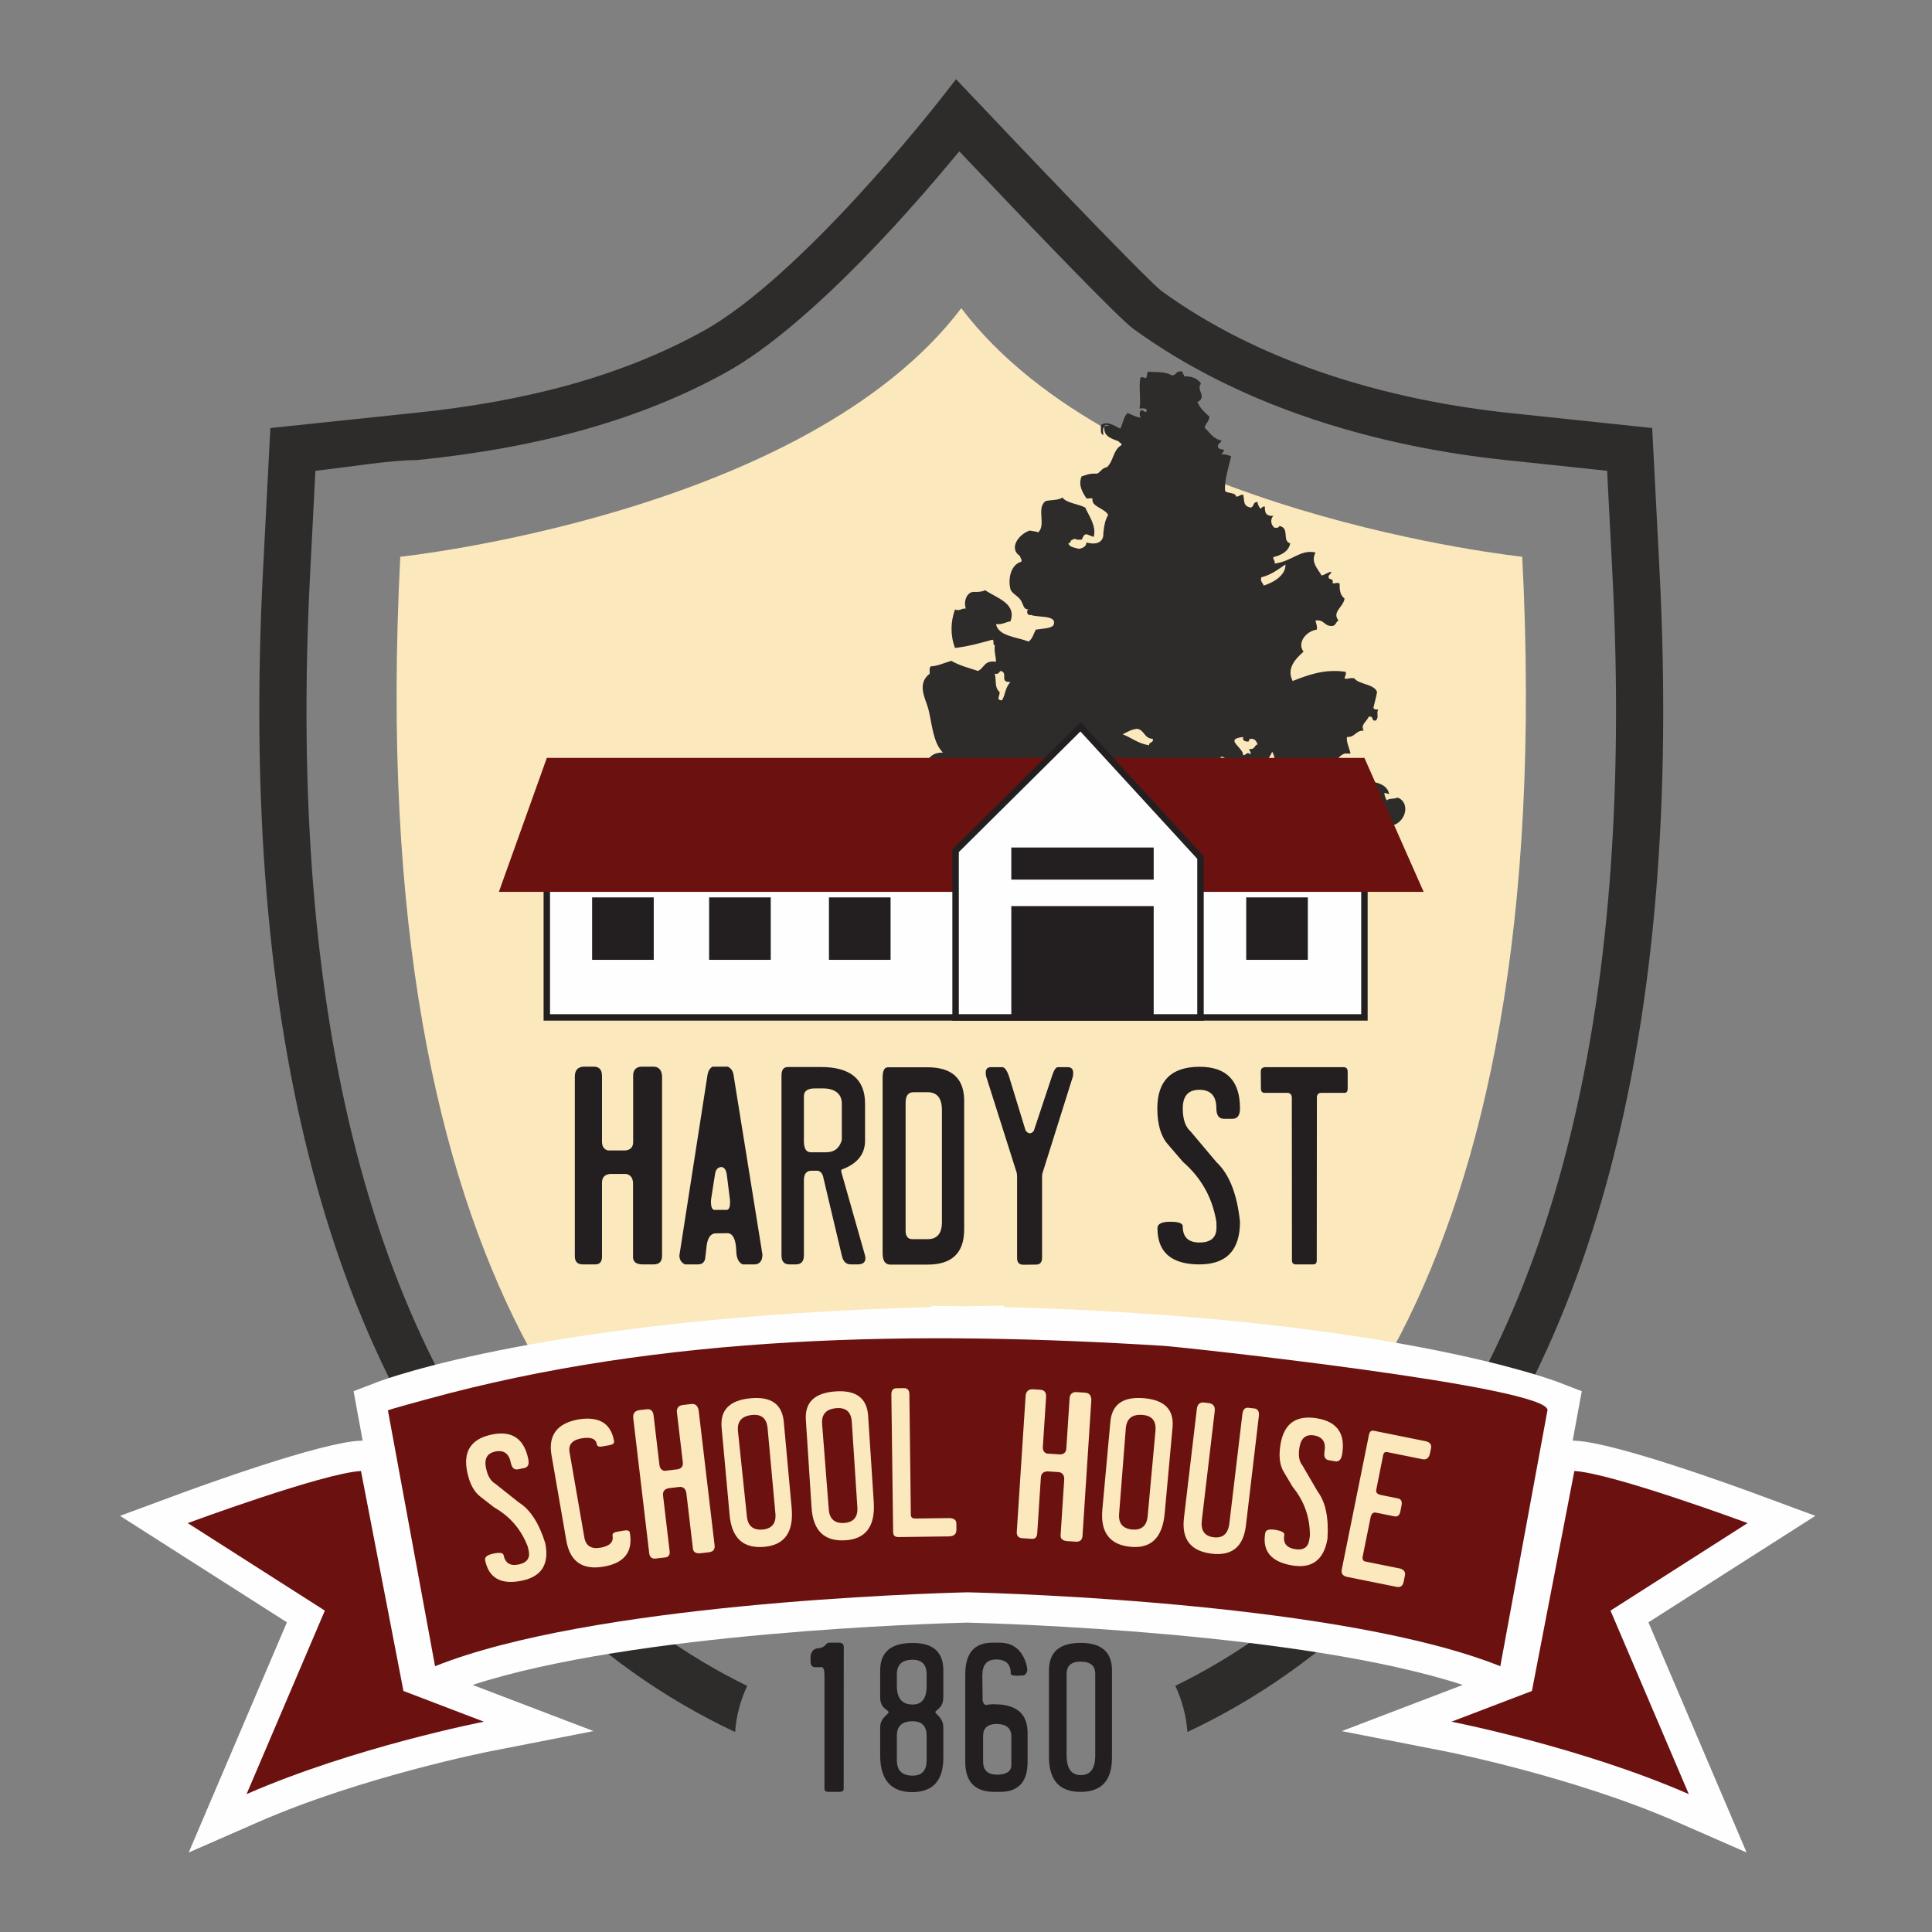
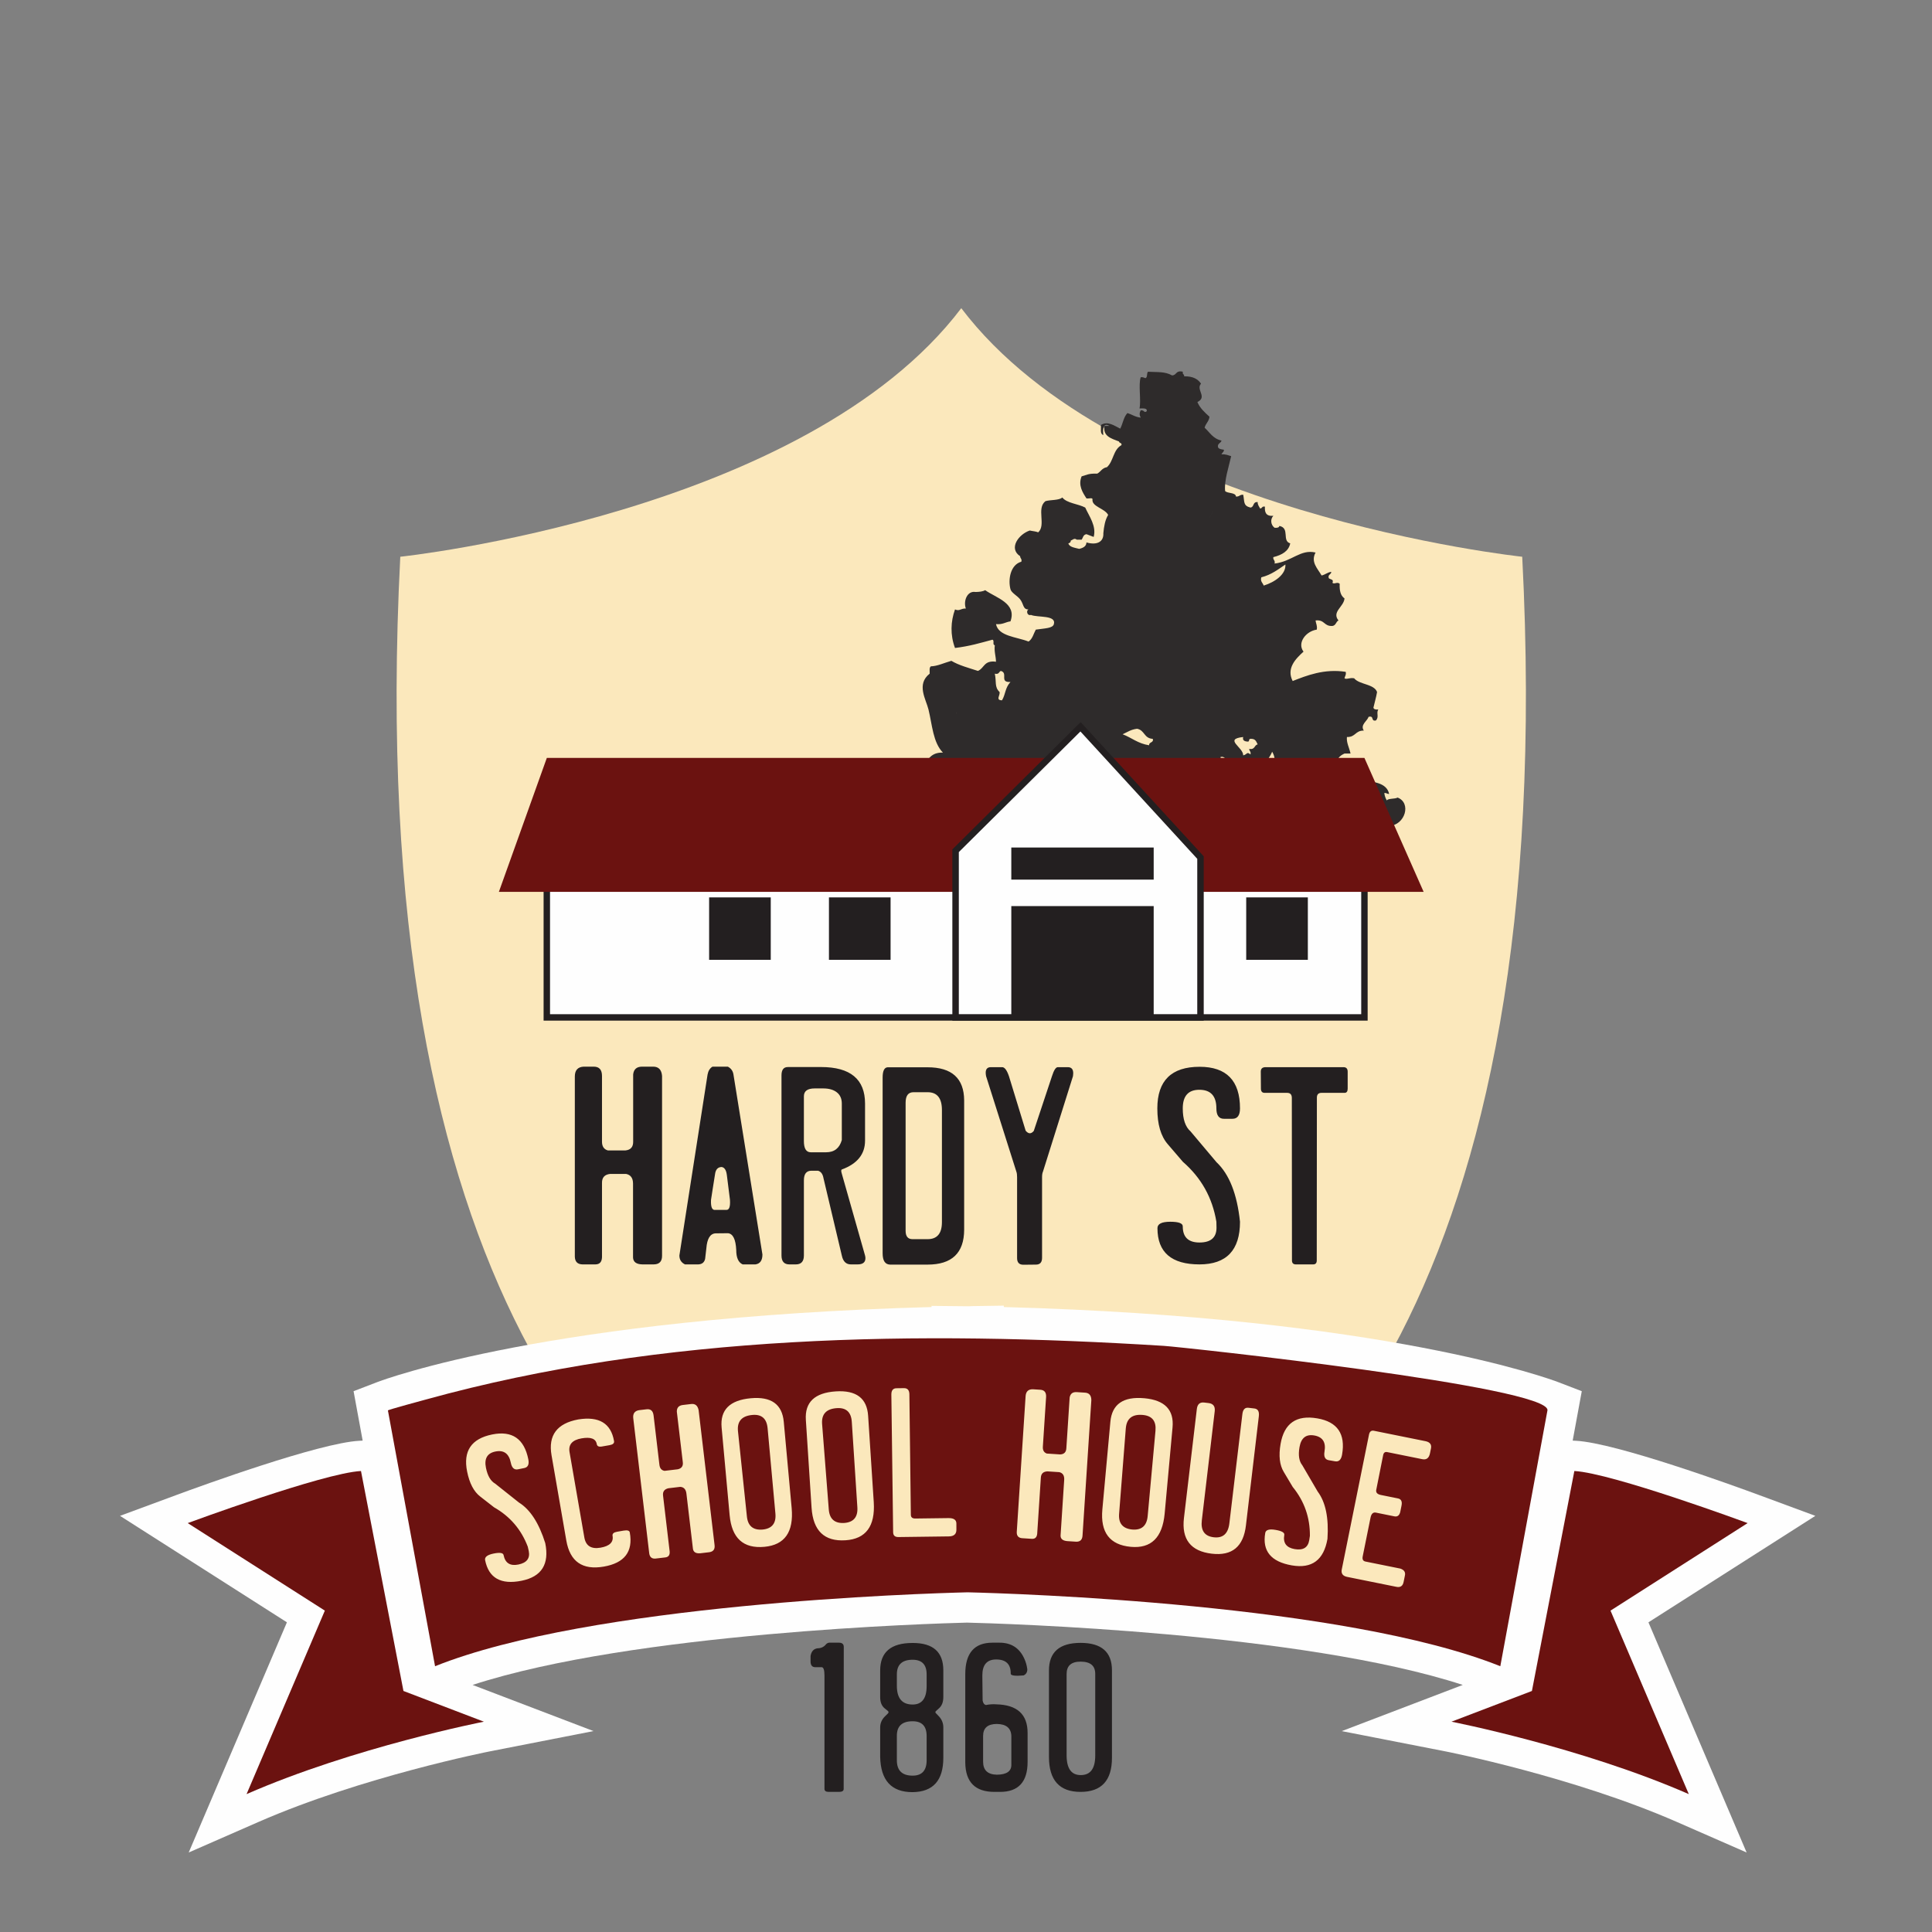
<svg xmlns="http://www.w3.org/2000/svg" viewBox="0 0 500 500">
  <rect x="0" y="0" width="500" height="500" fill="#808080" stroke="none" />
  <g fill="none" fill-rule="evenodd" transform="translate(31.061 20.496)">
    <path d="m362.891 123.589s-104.751-11.028-145.176-64.329v.005c-40.423 53.295-145.182 64.324-145.182 64.324-9.854 191.044 58.758 253.949 105.055 274.666 10.486-7.34 24.598-11.839 40.124-11.839 15.529 0 29.644 4.499 40.131 11.839 46.296-20.715 114.908-83.618 105.048-274.666" fill="#fbe8bc" />
    <path d="m330.63 185.918c-.719.404-2.288.161-2.808.713-.308-.557-.55-1.167-.623-1.9.587-.053.682.268 1.246.237-1.202-5.768-14.187-1.884-18.102-4.038-1.136.242-1.547 1.042-1.87 1.9-3.218-4.351 3.307-3.036 5.924-5.938 1.107-1.224.939-1.648 2.5-2.375.52 0 1.041.001 1.562 0-.374-1.655-1.085-2.784-.939-4.275 2.273.066 2.134-1.701 4.37-1.662-.975-1.508.829-2.388 1.246-3.563 1.54-.377.469 1.227 1.877.95.916-.934.037-1.878.623-2.85-.711.066-1.173-.058-1.254-.475.3-1.359.704-2.634.939-4.038-.741-2.125-4.597-1.884-5.931-3.563-1.188-.213-1.987.387-2.493 0 .095-.558.491-.892.308-1.663-5.55-.867-10.133.968-13.725 2.375-1.686-3.288.785-5.773 2.808-7.6-1.723-2.272.631-5.306 3.431-5.7.183-1.012-.227-1.571-.315-2.375 2.434-.267 2.111 1.561 4.37 1.425.946-.153.872-1.079 1.562-1.425-1.804-2.241 1.386-3.527 1.562-5.7-1.085-.76-1.32-2.163-1.246-3.8-.66-.579-1.393.21-1.877-.238.433-.959-.557-.841-.939-1.187-.352-.985.66-.926.63-1.663-1.049.156-1.525.738-2.5.95-1.078-1.878-2.867-3.479-1.562-5.938-3.901-.927-6.115 2.33-10.609 2.85.249-.824-.462-.913-.316-1.662 2.273-.569 3.981-1.565 4.37-3.563-2.229-.65-.007-3.944-2.808-4.512-.073.418-.535.541-1.246.475-.968-.712-1.181-2.18-.316-3.088-1.965.152-2.273-.96-2.177-2.375-.858-.173-.631.472-1.254.475-.242-.528-.652-.926-.623-1.663-1.371-.094-.814 1.28-1.869 1.425-1.935-.48-1.496-1.503-1.877-3.325-.909-.061-.953.537-1.869.475-.088-1.123-2.148-.738-2.808-1.426-.279-2.685.938-6.235 1.562-9.025-.762-.211-1.356-.553-2.5-.475.132-.452.674-.596.623-1.187-.755-.134-1.606-.203-1.555-.95 0-.709.806-.808.931-1.425-2.258-.498-3.028-2.13-4.37-3.326.249-1.08 1.158-1.655 1.254-2.85-1.239-1.119-2.478-2.234-3.123-3.8 2.669-1.274-.469-3.228.939-4.75-.785-1.148-2.016-1.95-4.37-1.9.125-.573-.572-.517-.315-1.188-1.935-.446-1.525.898-2.808.951-1.84-1.026-3.541-.806-6.239-.951-.381.424-.059 1.382-.623 1.662-.425-.074-.601-.338-1.254-.237-.645 1.921.14 5.921-.308 8.075.946-.01 2.053-.138 1.87.713-.733.581-.579-.354-1.562-.237-.359.666-.359 1.235 0 1.9-1.452-.163-2.258-.814-3.431-1.187-1.019 1.044-1.181 2.746-1.87 4.037-1.327-.621-3.204-2.105-4.993-.95.073.971-.308 2.29.623 2.613-.161-1.158-.169-3.441 1.562-2.375-.418 0-.836 0-1.254 0-.499 2.675 1.752 3.261 3.747 4.037.007.472.85.302.623.95-2.171 1.2-2.024 4.158-3.747 5.7-1.276.212-1.591 1.163-2.493 1.662-2.383-.051-2.661.336-4.062.713-.953 2.311.264 4.173 1.254 5.7.455.13 1.613-.278 1.562.237-.264 1.911 3.145 2.312 4.055 4.038-.792 1.297-1.085 2.973-1.246 4.75.124 2.118-1.525 3.188-4.37 2.375-.037 1.005-.843 1.419-1.877 1.663-1.159-.306-2.544-.438-2.808-1.426.396-.097.638-.306.623-.712.557-.209.916-.753 1.562-.237h1.246c.381-.507.381-1.293 1.254-1.425.638.228 1.232.485 1.87.712.763-2.834-1.18-5.35-2.185-7.601-1.833-.978-4.78-1.111-5.931-2.612-.85.777-2.998.565-4.362.95-2.412 1.864.227 6.177-1.877 8.075-.587-.263-1.474-.303-2.185-.475-2.837.944-5.587 4.603-2.493 6.651-.007.56.535.699.308 1.425-2.837.78-3.475 4.631-2.808 7.125.249.939 1.767 1.674 2.5 2.612.975 1.261.682 2.649 2.185 2.612-.667.221-.432 1.727.623 1.425 1.708.72 6.584-.031 5.924 2.376-.293 1.095-2.258 1.073-4.678 1.425-.587 1.056-.829 2.377-1.87 3.087-3.167-1.232-7.794-1.355-8.431-4.513 1.774.159 2.419-.534 3.747-.712 1.686-4.718-3.68-6.043-6.555-8.076-.572.353-1.481.455-2.493.475-2.148-.378-3.204 2.342-2.5 4.276-1.364-.043-1.606.772-2.808.237-1.122 3.115-1.268 6.591 0 9.976 3.82-.462 6.562-1.304 9.678-2.138.616.165-.081 1.325.623 1.425-.205 1.66.278 2.796.308 4.275-3.167-.435-2.991 1.682-4.678 2.375-2.405-.785-4.956-1.454-6.87-2.612-1.87.532-3.644 1.389-5.301 1.425-.484.345-.279 1.216-.316 1.9-3.512 2.747-.953 6.63-.308 9.263.975 3.996 1.166 8.539 3.739 11.163-3.116-.078-3.695 1.778-4.993 3.087-2.163-.036-3.541-.001-4.993-.95-3.834.803-6.745 2.309-9.67 3.8 1.004 1.43 1.195 1.634.308 3.326 5.154 3.588 15.221 3.063 22.787 4.275-2.2 3.156-7.984 3.581-11.547 5.7.894 1.928 4.538 1.769 4.37 4.512 2.889 1.097 1.921 3.679 3.116 5.938.894-1.418 4.612-.136 6.246-1.9.132.687.653 1.083 1.555 1.187 1.099-.669 2.419-.86 3.438-.95.169.345-.366 1.228.308 1.188-.484 1.822-1.188 3.296-1.547 4.745-.007.001-.007.003-.015.005.007.008.007.016.007.024.037.189.066.378.103.567-.037-.189-.066-.378-.103-.567-.388 1.611-.344 3.195.931 5.201 2.984 1.387 8.901.363 11.547-.713.279.029.513.09.755.147 3.101 1.195 7.816 2.767 12.2 4.149-.608 1.31-.762 2.967-.784 4.729 4.428 1.899 9.253.918 11.848-1.529.682.139 5 1.095 5.198 1.147 1.598.424 3.138.286 3.042 2.205-.015.32-3.901 16.137-3.908 16.067 1.789-.278 8.93.014 9.099-.275.623-1.07.755-11.08.029-13.933-.22-.871-.513-4.508-.528-4.859-.051-1.005.271-2.044.821-2.826 3.724-.023 6.628-.675 7.478-2.884.557.211.792.663 1.877.475.044-.25.125-.462.227-.643 1.4-.128 2.244-.676 3.219-1.294-.007-.092.836-.526.873-.723.396.068 3.571-1.642 6.21-3.203 1.738 2.712 4.172 4.892 6.943 6.813 1.379-.854 2.977-1.535 4.685-2.138.491.608 2.874.665 3.739.237.315-1.106.784-2.1.939-3.325.528-1.706.572-2.976-.939-4.513.902-.664.674-2.182 1.562-2.85 3.754-.72 6.855-3.158 6.555-6.176 1.342.229.55-1.167 1.562-1.187 1.422-.291 1.224.651 2.5.474.946-.861 2.962-.907 2.493-2.85 1.826-.883 4.047-.6 5.931-.712 4.186-.249 5.814-5.996 2.185-7.363zm-112.352 6.65c-.792-.029-1.21-.345-1.246-.95-.161-.189-.476-1.941.931-1.663.257.125.513.247.939.237.836.471 2.786.099 2.808 1.187-.799 1.375-1.547 1.087-3.431.95zm24.341 7.601c0-.237 0-.475 0-.713-1.415-.13-.403 1.593-1.562 1.663-.953-.172-.916.41-1.869.238-.484-.345-.271-1.216-.316-1.901.015-.041.022-.079.037-.116 0-.013 0-.025 0-.038.007-.024.015-.046.015-.069 0-.014 0-.028 0-.042.007-.02.007-.04.007-.058 0-.012 0-.025 0-.037.455-2.028 3.454-2.026 5.25-.827-.242.528-.652.927-.623 1.663v.237c-.315 0-.623 0-.939 0zm-25.427-36.638c-.587.124-.821.557-.821 1.026 0-.469.235-.902.821-1.026zm65.605-54.576c-.022.316-.044.646-.081.983.037-.337.059-.666.081-.983zm6.012 69.364c-2.639.835-1.914 3.93-.623 5.463-1.129-.013-1.51-.592-2.5-.712-1.012-3.432.63-5.336-.931-7.6 1.166-.565 1.855 1.269 2.493 1.899.733-.075.183-1.125 1.246-.95.733.791.594 2.242 1.877 2.613.257 1.066-.894 1.061-1.246 1.663-1.012-.869-.015-1.85-.315-2.375zm-7.801 6.413c-1.613-.006-2.485-.51-2.5.95-.557.03-.66-.291-1.246-.238-.051-1.308-.433-2.362-.623-3.562 1.305-.763 2.39.285 3.123.712.66.111.594-.339.623-.712 1.093-.043 1.026.802 1.87.95-.631.603-2.273.696-1.246 1.9zm11.547-9.975c-.968-.843-.821.015-1.877.237.059-2.115-5.132-4.203 0-4.751-.234.891.352 1.158 1.254 1.188.447-.054.103-.709.623-.713 1.364-.089 1.496.758 1.869 1.425-.946.228-.63 1.419-2.185 1.187-.007.56.543.699.315 1.426zm-46.813.237c-.213 1.189.286 1.839.308 2.85-.191.329-1.195.036-1.246.475-.587-.053-.689.268-1.246.238-.653-1.481-2.016-2.423-2.5-4.038 1.188-.364 1.298.364 3.123 0 .264.353 1.004.344 1.562.475zm13.732-5.463c1.18-.526 2.119-1.234 3.747-1.425 2.002.375 1.738 2.475 4.054 2.613.33 1.042-1.056.78-.939 1.663-2.94-.452-4.502-1.958-6.862-2.851zm1.891-43.793c-.059.368-.117.731-.169 1.09.051-.359.11-.722.169-1.09zm34.936 56.381c-2.427-2.95 1.056-5.82 1.869-8.075 1.862 3.028-.733 5.534-1.869 8.075zm-35.434-58.235c.037.069.073.14.11.212-.037-.072-.073-.143-.11-.212zm20.859-9.88c.689-1.368 1.686-2.959 1.723-4.335-.037 1.375-1.034 2.966-1.723 4.335zm.858-6.228c.095.078.183.157.257.24-.073-.083-.161-.162-.257-.24zm-24.048 93.582c-.96-2.195 2.947-3.618 1.562-6.176 2.412-.061 1.708-2.502 2.808-3.563.447-1.006 1.056-1.89 3.123-1.663 0-.554 0-1.109 0-1.663.946.073 1.114.735 2.493.475-.499.572-1.459.787-1.87 1.425.286 1.205.366 1.736-.623 2.375-.579-.035-.191-.804-.623-.95-.52 1.181-.674 3.01-1.254 5.225-1.899 1.482-4.237 2.632-5.616 4.513zm-30.581-48.215c1.994.52-.499 3.033 2.493 2.851-1.43 1.569-1.21 3.076-2.185 4.749-1.738-.027-.455-1.271-.623-2.137-1.393-1.302-.777-2.702-1.246-4.751 1.158.252 1.004-.5 1.562-.713zm58.984 53.678c-.11 0-.212 0-.315 0-.836-.705.381-1.292 1.246-1.425-.293-2.294 2.419-2.652 2.808-.713v1.188c-.564 1.197-2.155 1.751-3.739.95zm9.047-75.767c-.22-.703-.931-1.033-.623-2.137 2.647-.678 4.362-2.062 6.239-3.325.169 2.529-2.669 4.543-5.616 5.462zm-72.218 75.069c-.337.745-.469 1.645-1.254 2.046.785-.4.916-1.301 1.254-2.046zm2.383 7.599c.675.095 1.488.105 2.339.052-.85.054-1.664.043-2.339-.052zm4.927-.287c.213-.042.418-.087.623-.135-.205.048-.411.093-.623.135zm.865-.194c.191-.049.374-.1.55-.154-.176.054-.359.104-.55.154zm5.096-.76c.316-1.606 2.361-2.256 4.641-1.623.33-.278.719-.506 1.144-.706 3.277 4.061-1.598 3.389-5.785 2.329zm7.266-2.906c.946-.327 1.914-.634 2.684-1.092 1.136 1.175.506 2.273 1.562 3.563 2.141.311 2.969-.135 4.37 0-.198 1.592-.381 3.193-1.562 4.037.169-.84-.264-1.224-.938-1.425-.411.146-.777.333-1.1.55-2.676-1.752-3.497-4.106-5.015-5.633zm22.824 6.299c-.675 1.375-.279 3.019-1.371 3.594-.836-.206-4.091-.423-5.858-.512.499-.794.792-1.682.821-2.635.242-3.468.777-7.469 2.808-10.213.689-.286 1.217-.175 1.862-.071.843 4.16 1.928 9.447 1.738 9.838zm18.996-3.821c-.293-.127-.821-.079-.748-.483 1.855-1.357 3.277-3.045 6.239-3.563.169.334.352.66.535.978-1.928.961-4.216 2.117-6.027 3.068z" fill="#2e2b2b" />
-     <path d="m276.24 427.741c16.828-7.891 35.367-19.988 52.979-38.534 25.944-27.314 44.745-62.931 56.313-106.533 11.644-43.895 15.968-95.856 12.888-155.57l-1.896-36.824-36.66-3.865c-14.152-1.486-31.849-4.584-49.867-10.879-13.794-4.817-27.767-11.5-40.482-20.743l-.187-.154c-1.713-1.387-7.861-7.558-16.056-16-8.78-9.039-20.614-21.426-32.02-33.485h-.018l-4.874-5.155-4.371 5.62-.038.027c-1.04 1.329-35.654 45.47-60.996 59.523-10.196 5.647-21.475 10.211-33.956 13.732-12.396 3.494-26.026 5.975-41.011 7.481l-.102.017c-.43.033-.433.033-31.798 3.336l-5.181.545-1.898 36.824c-3.08 59.733 1.244 111.708 12.899 155.612 11.577 43.614 30.392 79.236 56.357 106.551 17.282 18.182 35.456 30.166 52.03 38.059l.893.42c.292-4.16 1.369-8.164 3.117-11.934-14.97-7.322-31.403-18.351-47.181-34.957-24.939-26.239-42.949-60.748-53.949-103.22-10.925-42.183-14.936-92.248-11.963-149.893l1.356-26.399c7.784-.823 19.11-2.766 26.273-2.766 16.047-1.612 30.647-4.288 43.986-8.082 13.261-3.77 25.212-8.63 36.033-14.629 8.18-4.533 17.104-11.757 25.632-19.706 12.613-11.755 24.308-25.068 31.584-33.756l3.127-3.736 3.354 3.531c8.362 8.8 17.918 18.799 25.832 26.906 7.798 7.988 13.987 14.139 15.77 15.434 13.679 9.947 28.558 17.12 43.167 22.285 19.327 6.831 38.185 10.159 53.237 11.739l26.3 2.78 1.359 26.399c2.972 57.63-1.038 107.684-11.957 149.858-10.99 42.46-28.986 76.962-53.907 103.202-15.786 16.621-32.243 27.659-47.245 34.99 1.754 3.775 2.834 7.784 3.128 11.949" fill="#2e2b2b" />
    <path d="m438.749 371.805-14.805-5.472c-6.044-2.233-36.723-13.411-47.146-13.957l-.85-.042 2.355-12.792-6.076-2.332c-1.82-.698-44.716-16.763-143.503-19.444v-.358l-7.952.115-1.248.042-9.504-.096v.297c-98.788 2.681-141.678 18.745-143.496 19.444l-6.081 2.332 2.352 12.792-.842.042c-10.428.546-41.106 11.723-47.151 13.957l-14.802 5.472 43.192 27.554-25.413 59.569 18.114-7.929c26.718-11.688 59.451-18.17 59.783-18.235l26.864-5.258-31.296-11.944c41.73-13.604 119.148-15.904 127.94-16.126 9.153.222 86.587 2.523 128.319 16.126l-31.316 11.952 26.887 5.256c.324.059 33.014 6.52 59.784 18.229l18.106 7.929-25.409-59.569z" fill="#fefefe" />
    <g fill="#6b1210">
      <path d="m62.361 360.201c-9.768.514-44.839 13.479-44.839 13.479l35.488 22.651-20.261 47.49c27.87-12.195 61.421-18.745 61.421-18.745l-20.819-7.95z" />
      <path d="m421.223 373.679s-35.076-12.963-44.843-13.479l-10.982 56.927-20.824 7.95s33.551 6.549 61.425 18.743l-20.261-47.488z" />
      <path d="m369.413 344.524c1.128-6.133-94.767-16.43-99.282-16.713-63.402-3.954-129.424-3.139-191.032 13.903-.471.13-9.799 2.639-9.768 2.81l12.2 66.197c40.385-16.155 125.654-18.83 137.842-19.128 12.185.299 97.459 2.973 137.846 19.128 0 0 12.195-66.192 12.195-66.197" />
    </g>
    <path d="m119.974 255.553h2.62c1.43 0 2.139.797 2.139 2.401v16.92c-.022 1.277.48 2.063 1.507 2.358h4.574c1.365-.142 2.019-.917 1.987-2.304v-17.356c.142-1.332.895-1.998 2.26-2.019h2.915c1.408 0 2.172.797 2.303 2.401v46.556c0 1.452-.699 2.194-2.107 2.216h-3.046c-1.506-.044-2.303-.633-2.358-1.768v-19.125c0-1.441-.611-2.292-1.823-2.522h-4.093c-1.43.153-2.14.928-2.118 2.336v19.223c-.044 1.212-.589 1.834-1.659 1.856h-3.45c-1.244-.044-1.878-.71-1.921-1.987v-46.633c0-1.616.753-2.467 2.271-2.554zm33.357 0h3.973c.808.425 1.288 1.081 1.441 1.954l7.51 46.655c0 1.539-.6 2.39-1.79 2.565h-3.329c-1.103-.491-1.659-1.736-1.659-3.712-.131-2.772-.841-4.224-2.139-4.355l-3.199.033c-1.408.066-2.205 1.364-2.401 3.908l-.316 2.718c-.218.895-.797 1.365-1.736 1.408h-3.482c-.961-.469-1.441-1.245-1.441-2.303l7.292-46.819c.175-.961.6-1.648 1.277-2.052zm0 31.984-.382 2.489c-.076 1.67.207 2.533.862 2.598h3.111c.742.033 1.048-.841.928-2.631l-.808-6.429c-.164-1.255-.611-1.932-1.343-2.041-1.004.022-1.572.666-1.725 1.954zm28.096-31.886c7.586 0 11.385 3.155 11.385 9.464v9.595c0 3.493-2.009 5.982-6.015 7.456-.196.098-.196.458 0 1.081l6.015 21.177c.065.251.098.48.098.699 0 1.07-.677 1.605-2.019 1.605h-1.757c-1.234 0-2.019-.775-2.336-2.303l-4.737-19.987c-.186-1.092-.666-1.747-1.43-1.954h-1.736c-1.277.022-1.91.851-1.91 2.489v19.452c0 1.528-.699 2.303-2.085 2.303h-1.659c-1.365 0-2.052-.775-2.052-2.303v-46.6c0-1.452.546-2.172 1.637-2.172zm-4.443 19.158c0 1.932.59 2.904 1.79 2.904h3.963c2.107 0 3.46-1.048 4.061-3.166v-9.431c0-1.277-.436-2.26-1.299-2.926-.862-.677-2.041-1.004-3.526-1.004h-2.183c-1.867 0-2.805.677-2.805 2.042zm21.655-19.092h10.359c6.266 0 9.431 2.849 9.464 8.569v33.479c-.022 6.015-3.176 9.017-9.464 9.017h-9.715c-1.288-.044-1.921-1.015-1.921-2.937v-45.476c0-1.703.426-2.587 1.277-2.653zm4.672 9.17v33.141c0 1.441.589 2.172 1.79 2.172h3.897c2.478 0 3.711-1.474 3.711-4.41v-29.015c0-3.067-1.233-4.607-3.711-4.607h-3.646c-1.365 0-2.041.906-2.041 2.718zm22.07-9.202h2.915c.644 0 1.223.775 1.758 2.336l4.322 14.103c.721.873 1.419.895 2.107.055l4.705-14.158c.491-1.539.983-2.314 1.496-2.336h2.652c.906.022 1.353.546 1.353 1.594 0 .218-.022.458-.065.742l-7.772 24.714c-.153.328-.229.797-.229 1.441v20.849c0 1.179-.535 1.758-1.594 1.758l-3.297.033c-1.048-.022-1.572-.59-1.572-1.725v-20.915c0-.622-.055-1.103-.186-1.441l-7.838-24.714c-.066-.349-.098-.644-.098-.895 0-.961.448-1.441 1.343-1.441zm54.01-.098c6.965 0 10.458 3.591 10.458 10.774 0 1.79-.655 2.685-1.954 2.685h-2.205c-1.299 0-1.954-.895-1.954-2.685 0-3.22-1.474-4.825-4.41-4.825-2.86 0-4.29 1.604-4.29 4.825 0 2.794.677 4.781 2.019 5.949l6.714 7.969c3.307 3.111 5.327 8.252 6.08 15.413 0 7.357-3.493 11.036-10.49 11.036-7.248 0-10.872-3.133-10.872-9.377 0-1.102 1.102-1.659 3.319-1.659 2.183 0 3.253.404 3.231 1.212 0 2.773 1.441 4.159 4.323 4.159 2.936 0 4.41-1.277 4.41-3.842l-.033-1.528c-1.026-6.211-3.908-11.375-8.667-15.512l-3.897-4.541c-1.812-2.074-2.718-5.163-2.718-9.278 0-7.183 3.646-10.774 10.938-10.774zm17.093.098h20.14c.731 0 1.092.393 1.092 1.179v4.377c0 .731-.273 1.092-.797 1.092h-5.982c-.808 0-1.212.436-1.19 1.31l-.033 42.059c0 .677-.306 1.026-.917 1.026h-4.486c-.677 0-1.015-.349-1.015-1.026l-.033-42.059c0-.873-.404-1.31-1.223-1.31h-5.818c-.655 0-.982-.393-.961-1.179l-.033-4.323c0-.764.415-1.146 1.256-1.146z" fill="#231f20" />
    <path d="m183.514 404.628h2.539c.816 0 1.236.355 1.253 1.063l-.025 36.776v.025c0 .495-.404.75-1.203.75h-2.679c-.725 0-1.088-.264-1.088-.775v-29.342c0-1.434-.247-2.151-.725-2.151h-1.64c-.824 0-1.236-.503-1.236-1.516v-1.377c.198-1.195.799-1.863 1.813-2.003.915 0 1.657-.354 2.217-1.063.198-.214.453-.338.775-.388zm21.66.074c5.267 0 7.896 2.357 7.896 7.072v6.931c0 1.286-.379 2.258-1.129 2.918l-.701.635c-.305.223-.305.462 0 .717l.742.775c.725.808 1.088 1.739 1.088 2.802v7.871c0 5.877-2.662 8.836-7.987 8.885-5.448 0-8.226-3.042-8.357-9.124v-7.607c0-1.08.395-2.019 1.187-2.827l.791-.775c.255-.255.255-.486 0-.692l-.865-.701c-.742-.635-1.113-1.591-1.113-2.876v-6.882c0-4.747 2.786-7.121 8.357-7.121zm-4.129 11.078c0 3.239 1.36 4.855 4.08 4.855 2.415 0 3.627-1.591 3.627-4.781v-3.017c0-2.53-1.212-3.791-3.627-3.791-2.72 0-4.08 1.261-4.08 3.791zm0 19.27c0 2.662 1.36 3.989 4.08 3.989 2.415 0 3.627-1.327 3.627-3.989v-6.272c0-2.547-1.212-3.816-3.627-3.816-2.72 0-4.08 1.244-4.08 3.742zm26.564-30.422c3.05 0 5.184 1.385 6.429 4.154.388.849.643 1.764.767 2.728 0 .775-.321 1.302-.964 1.591-2.217.198-3.33.041-3.33-.453.033-2.448-1.22-3.676-3.767-3.676-2.382 0-3.577 1.376-3.577 4.129l.074 6.47c.115.692.404 1.088.874 1.187.931-.19 1.829-.247 2.703-.173 5.374.132 8.061 2.596 8.061 7.393v7.508c0 5.168-2.374 7.756-7.121 7.756h-1.475c-4.97 0-7.484-2.539-7.533-7.607v-22.872c0-5.423 2.341-8.135 7.03-8.135zm-.676 21.034c-2.382 0-3.569 1.039-3.569 3.115v6.635c0 2.209 1.187 3.338 3.569 3.38 2.497-.025 3.742-.874 3.742-2.53v-7.484c-.074-2.044-1.327-3.083-3.742-3.115zm21.66-20.984c5.415 0 8.119 2.366 8.119 7.097v22.649c0 5.877-2.712 8.819-8.135 8.819-5.448 0-8.168-3.025-8.168-9.058v-22.361c0-4.764 2.728-7.146 8.184-7.146zm-3.618 8.061v21.084c.016 3.412 1.253 5.102 3.717 5.069 2.465-.017 3.692-1.706 3.692-5.069v-21.084c.017-2.126-1.228-3.189-3.742-3.206-2.448-.016-3.668 1.055-3.668 3.206z" fill="#231f20" />
    <path d="m96.313 350.743c5.155-1.041 8.276 1.095 9.35 6.411.268 1.325-.083 2.085-1.044 2.279l-1.632.33c-.961.194-1.58-.37-1.847-1.695-.481-2.383-1.812-3.351-3.985-2.912-2.117.427-2.935 1.829-2.454 4.212.418 2.068 1.216 3.437 2.384 4.101l6.16 4.894c2.913 1.808 5.176 5.311 6.804 10.499 1.1 5.445-.935 8.69-6.114 9.736-5.364 1.083-8.515-.694-9.448-5.315-.165-.816.568-1.393 2.208-1.724 1.616-.326 2.468-.187 2.572.414.414 2.052 1.688 2.863 3.821 2.432 2.173-.439 3.073-1.604 2.69-3.503l-.253-1.126c-1.688-4.444-4.593-7.834-8.734-10.185l-3.563-2.778c-1.651-1.264-2.783-3.415-3.398-6.461-1.074-5.316 1.088-8.519 6.484-9.609zm28.372 3.118c-.772.134-1.209-.075-1.306-.635-.242-1.397-1.557-1.888-3.936-1.476-2.404.417-3.443 1.609-3.106 3.558l3.827 22.081c.379 2.185 1.779 3.071 4.183 2.655 2.379-.412 3.421-1.446 3.119-3.092-.077-.539.316-.883 1.168-1.031l1.689-.293c.999-.173 1.538-.007 1.609.499.875 4.951-1.369 7.883-6.737 8.813-5.514.956-8.748-1.294-9.693-6.743l-3.828-22.081c-.894-5.157 1.415-8.242 6.918-9.263 5.379-.865 8.463 1.001 9.26 5.597.097.56-.294.912-1.171 1.064zm9.62-9.403 1.964-.232c1.072-.127 1.675.408 1.817 1.611l1.5 12.687c.097.96.543 1.505 1.339 1.635l3.429-.406c1.011-.227 1.433-.867 1.286-1.903l-1.539-13.015c-.012-1.011.494-1.577 1.515-1.714l2.185-.259c1.056-.125 1.699.405 1.94 1.597l4.127 34.909c.129 1.089-.329 1.707-1.384 1.849l-2.283.27c-1.134.101-1.783-.27-1.925-1.117l-1.695-14.341c-.128-1.08-.661-1.665-1.59-1.729l-3.069.363c-1.059.241-1.522.886-1.381 1.94l1.704 14.414c.074.912-.28 1.427-1.079 1.538l-2.587.306c-.937.078-1.471-.366-1.617-1.319l-4.134-34.967c-.143-1.212.346-1.917 1.476-2.117zm28.937-3.09c5.278-.483 8.12 1.55 8.537 6.105l2.042 22.317c.551 6.207-1.8 9.55-7.061 10.032-5.45.499-8.448-2.24-8.993-8.199l-2.074-22.678c-.417-4.555 2.1-7.078 7.55-7.577zm-3.322 8.473 2.305 22.028c.231 2.528 1.596 3.694 4.084 3.483 2.428-.239 3.534-1.631 3.303-4.159l-2.017-22.054c-.23-2.512-1.552-3.666-3.957-3.446-2.709.248-3.947 1.636-3.718 4.147zm25.317-10.248c5.289-.344 8.077 1.762 8.374 6.327l1.456 22.363c.388 6.219-2.049 9.5-7.321 9.843-5.461.355-8.387-2.461-8.775-8.432l-1.479-22.725c-.297-4.565 2.285-7.021 7.746-7.376zm-3.543 8.383 1.726 22.081c.165 2.533 1.499 3.735 3.992 3.589 2.434-.175 3.575-1.538 3.41-4.071l-1.439-22.1c-.164-2.517-1.455-3.705-3.865-3.548-2.715.177-3.989 1.532-3.825 4.048zm19.258-9.195 1.912-.025c.915-.012 1.391.493 1.421 1.523l.381 31.268c.009.643.4.959 1.166.949l8.571-.111c1.335-.017 2.017.435 2.045 1.35l.005 1.624c.023 1.154-.628 1.747-1.964 1.765l-13.038.169c-.899.011-1.357-.403-1.368-1.244l-.462-35.611c-.014-1.096.432-1.646 1.33-1.658zm35.244.262 1.974.128c1.077.07 1.573.706 1.494 1.915l-.83 12.748c-.079.961.261 1.578 1.02 1.85l3.446.225c1.035-.04 1.567-.592 1.61-1.638l.852-13.077c.172-.996.772-1.461 1.801-1.411l2.196.143c1.061.069 1.598.707 1.617 1.923l-2.283 35.078c-.071 1.094-.634 1.619-1.696 1.567l-2.295-.149c-1.133-.107-1.704-.59-1.69-1.448l.938-14.41c.07-1.086-.348-1.757-1.25-1.989l-3.084-.201c-1.085.045-1.657.594-1.71 1.656l-.943 14.484c-.092.911-.534 1.353-1.341 1.317l-2.599-.169c-.935-.094-1.38-.627-1.35-1.591l2.287-35.136c.079-1.217.689-1.822 1.836-1.813zm28.907 2.326c5.278.483 7.704 2.998 7.288 7.553l-2.041 22.317c-.584 6.204-3.502 9.065-8.764 8.584-5.45-.499-7.902-3.736-7.357-9.694l2.074-22.678c.417-4.555 3.35-6.58 8.8-6.081zm-4.804 7.729-1.73 22.081c-.231 2.528.899 3.923 3.385 4.166 2.431.206 3.771-.963 4.002-3.491l2.018-22.054c.23-2.512-.861-3.886-3.266-4.106-2.709-.248-4.179.892-4.408 3.404zm20.279-6.617 1.13.134c1.203.142 1.735.836 1.604 2.082l-3.334 28.206c-.334 2.683.686 4.164 3.068 4.446 2.382.281 3.735-.919 4.053-3.604l3.359-28.203c.131-1.246.655-1.815 1.588-1.705l1.53.181c.917.108 1.293.784 1.146 2.028l-3.334 28.206c-.636 5.519-3.581 7.967-8.844 7.346-5.451-.645-7.851-3.725-7.199-9.242l3.334-28.206c.147-1.244.785-1.8 1.898-1.668zm29.301 4.101c5.181.898 7.317 4.02 6.39 9.364-.231 1.332-.833 1.913-1.8 1.746l-1.641-.284c-.966-.168-1.338-.918-1.107-2.25.415-2.396-.474-3.779-2.659-4.158-2.128-.369-3.398.64-3.814 3.036-.361 2.079-.113 3.644.735 4.686l3.967 6.794c2.059 2.741 2.899 6.827 2.536 12.251-.949 5.473-4.022 7.76-9.227 6.858-5.392-.935-7.684-3.733-6.879-8.378.142-.82 1.034-1.092 2.683-.806 1.625.282 2.368.72 2.248 1.318-.358 2.063.535 3.28 2.679 3.652 2.185.379 3.446-.382 3.777-2.29l.173-1.141c.038-4.753-1.441-8.966-4.448-12.658l-2.313-3.881c-1.081-1.777-1.356-4.192-.826-7.253.926-5.344 4.102-7.546 9.527-6.605zm14.642 3.207 13.444 2.715c1.066.257 1.505.876 1.311 1.837l-.258 1.276c-.246 1.22-.895 1.728-1.941 1.534l-9.137-1.845c-.582-.117-.933.165-1.054.846l-1.772 8.9c-.143.711.245 1.159 1.182 1.349l4.443.897c.824.166 1.127.791.912 1.857l-.344 1.705c-.244.876-.744 1.229-1.504 1.075l-4.734-.956c-.748-.168-1.23.264-1.438 1.29l-2.022 10.01c-.157.775.08 1.227.71 1.354l9.016 1.821c1.018.332 1.411.966 1.175 1.885l-.31 1.535c-.201 1.078-.827 1.515-1.87 1.304l-12.805-2.586c-1.095-.238-1.545-.884-1.335-1.926l7.041-34.861c.166-.824.595-1.158 1.29-1.017z" fill="#fbe8bc" />
    <g transform="translate(110.454 197.006)">
      <path d="m0 45.805h211.599v-45.805h-211.599z" fill="#fefefe" />
      <path d="m0 45.805h211.599v-45.805h-211.599z" stroke="#231f20" stroke-width="1.662" />
    </g>
    <path d="m98.05 210.312 239.325.002-15.322-34.658h-211.598z" fill="#6b1210" />
    <path d="m216.244 242.81v-43.135l32.332-32.077 31.05 33.843v41.368z" fill="#fefefe" />
    <path d="m216.244 242.81v-43.135l32.332-32.077 31.05 33.844v41.368z" stroke="#231f20" stroke-width="1.675" />
    <g transform="translate(121.762 211.333)">
-       <path d="m16.783 16.992h-16.783v-16.992h16.783z" fill="#231f20" />
      <path d="m16.783 16.992h-16.783v-16.992h16.783z" stroke="#fefefe" stroke-width=".831" />
    </g>
    <g transform="translate(152.042 211.333)">
      <path d="m16.783 16.992h-16.783v-16.992h16.783z" fill="#231f20" />
      <path d="m16.783 16.992h-16.783v-16.992h16.783z" stroke="#fefefe" stroke-width=".831" />
    </g>
    <g transform="translate(183.054 211.333)">
      <path d="m16.783 16.992h-16.783v-16.992h16.783z" fill="#231f20" />
      <path d="m16.783 16.992h-16.783v-16.992h16.783z" stroke="#fefefe" stroke-width=".831" />
    </g>
    <path d="m267.512 242.931h-36.848v-28.933h36.848z" fill="#231f20" />
    <g transform="translate(291.041 211.333)">
      <path d="m16.783 16.992h-16.783v-16.992h16.783z" fill="#231f20" />
      <path d="m16.783 16.992h-16.783v-16.992h16.783z" stroke="#fefefe" stroke-width=".831" />
    </g>
    <path d="m230.663 202.995h36.849" stroke="#231f20" stroke-width="8.308" />
  </g>
</svg>